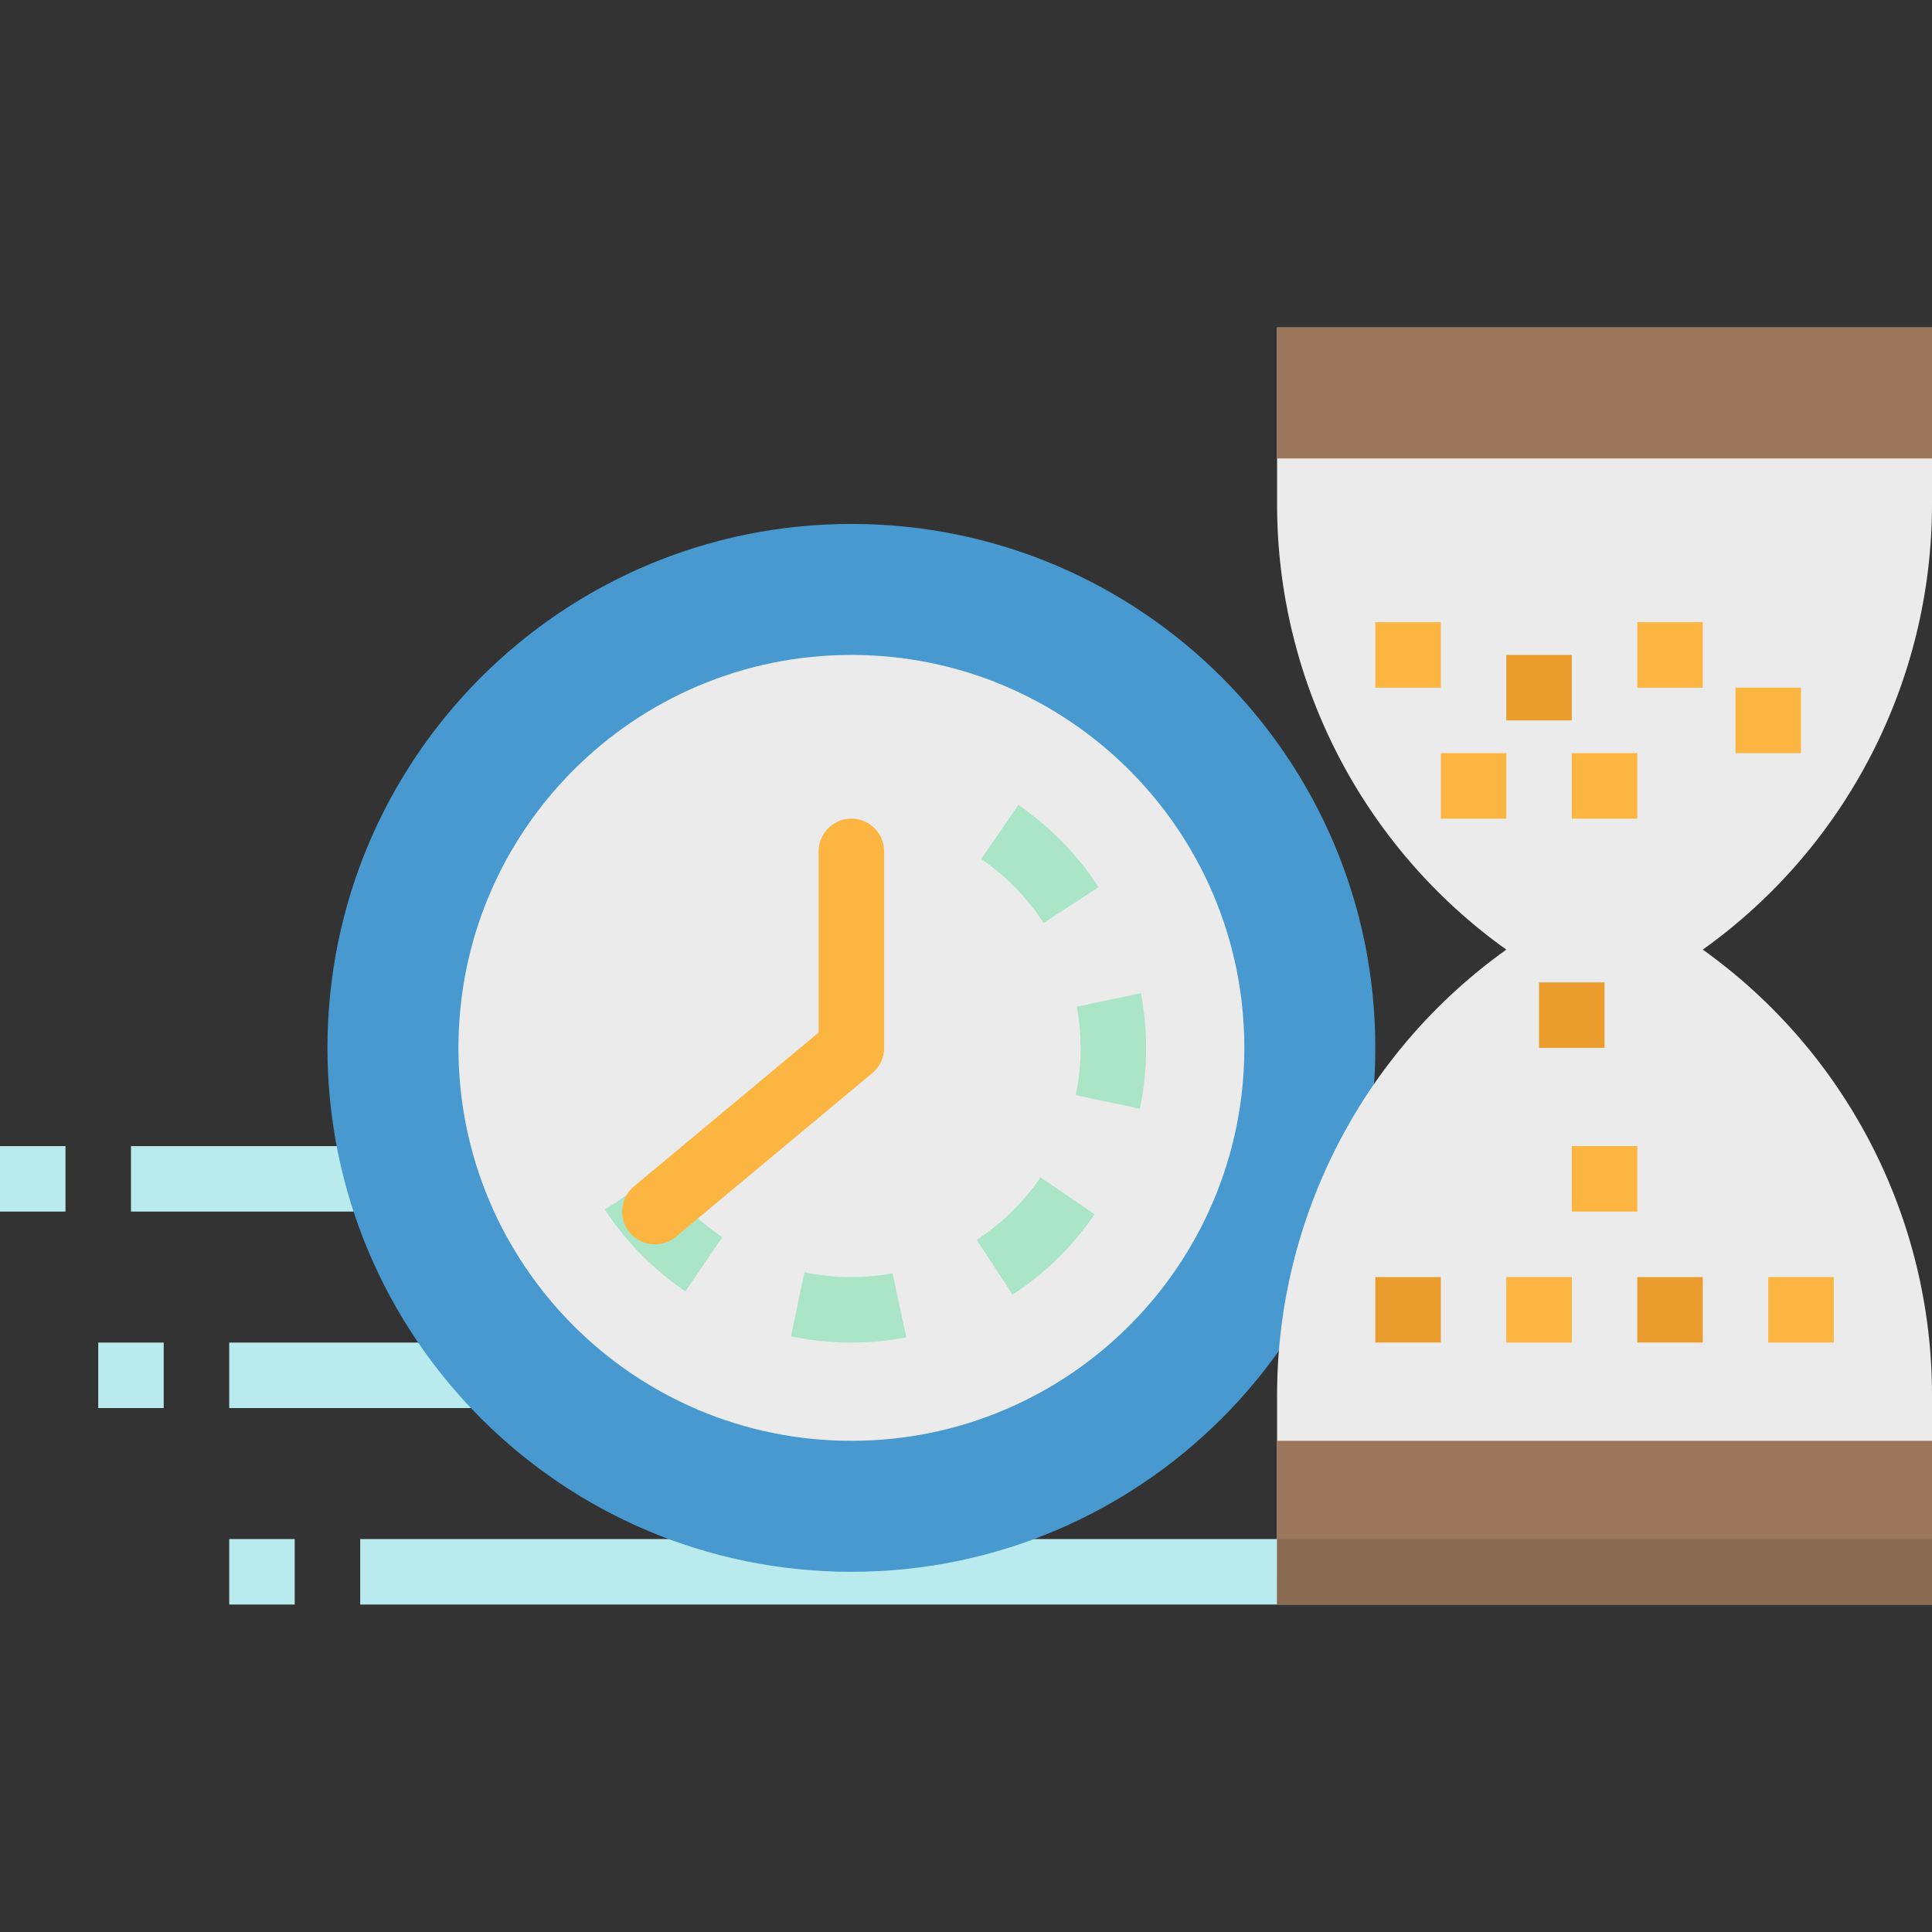
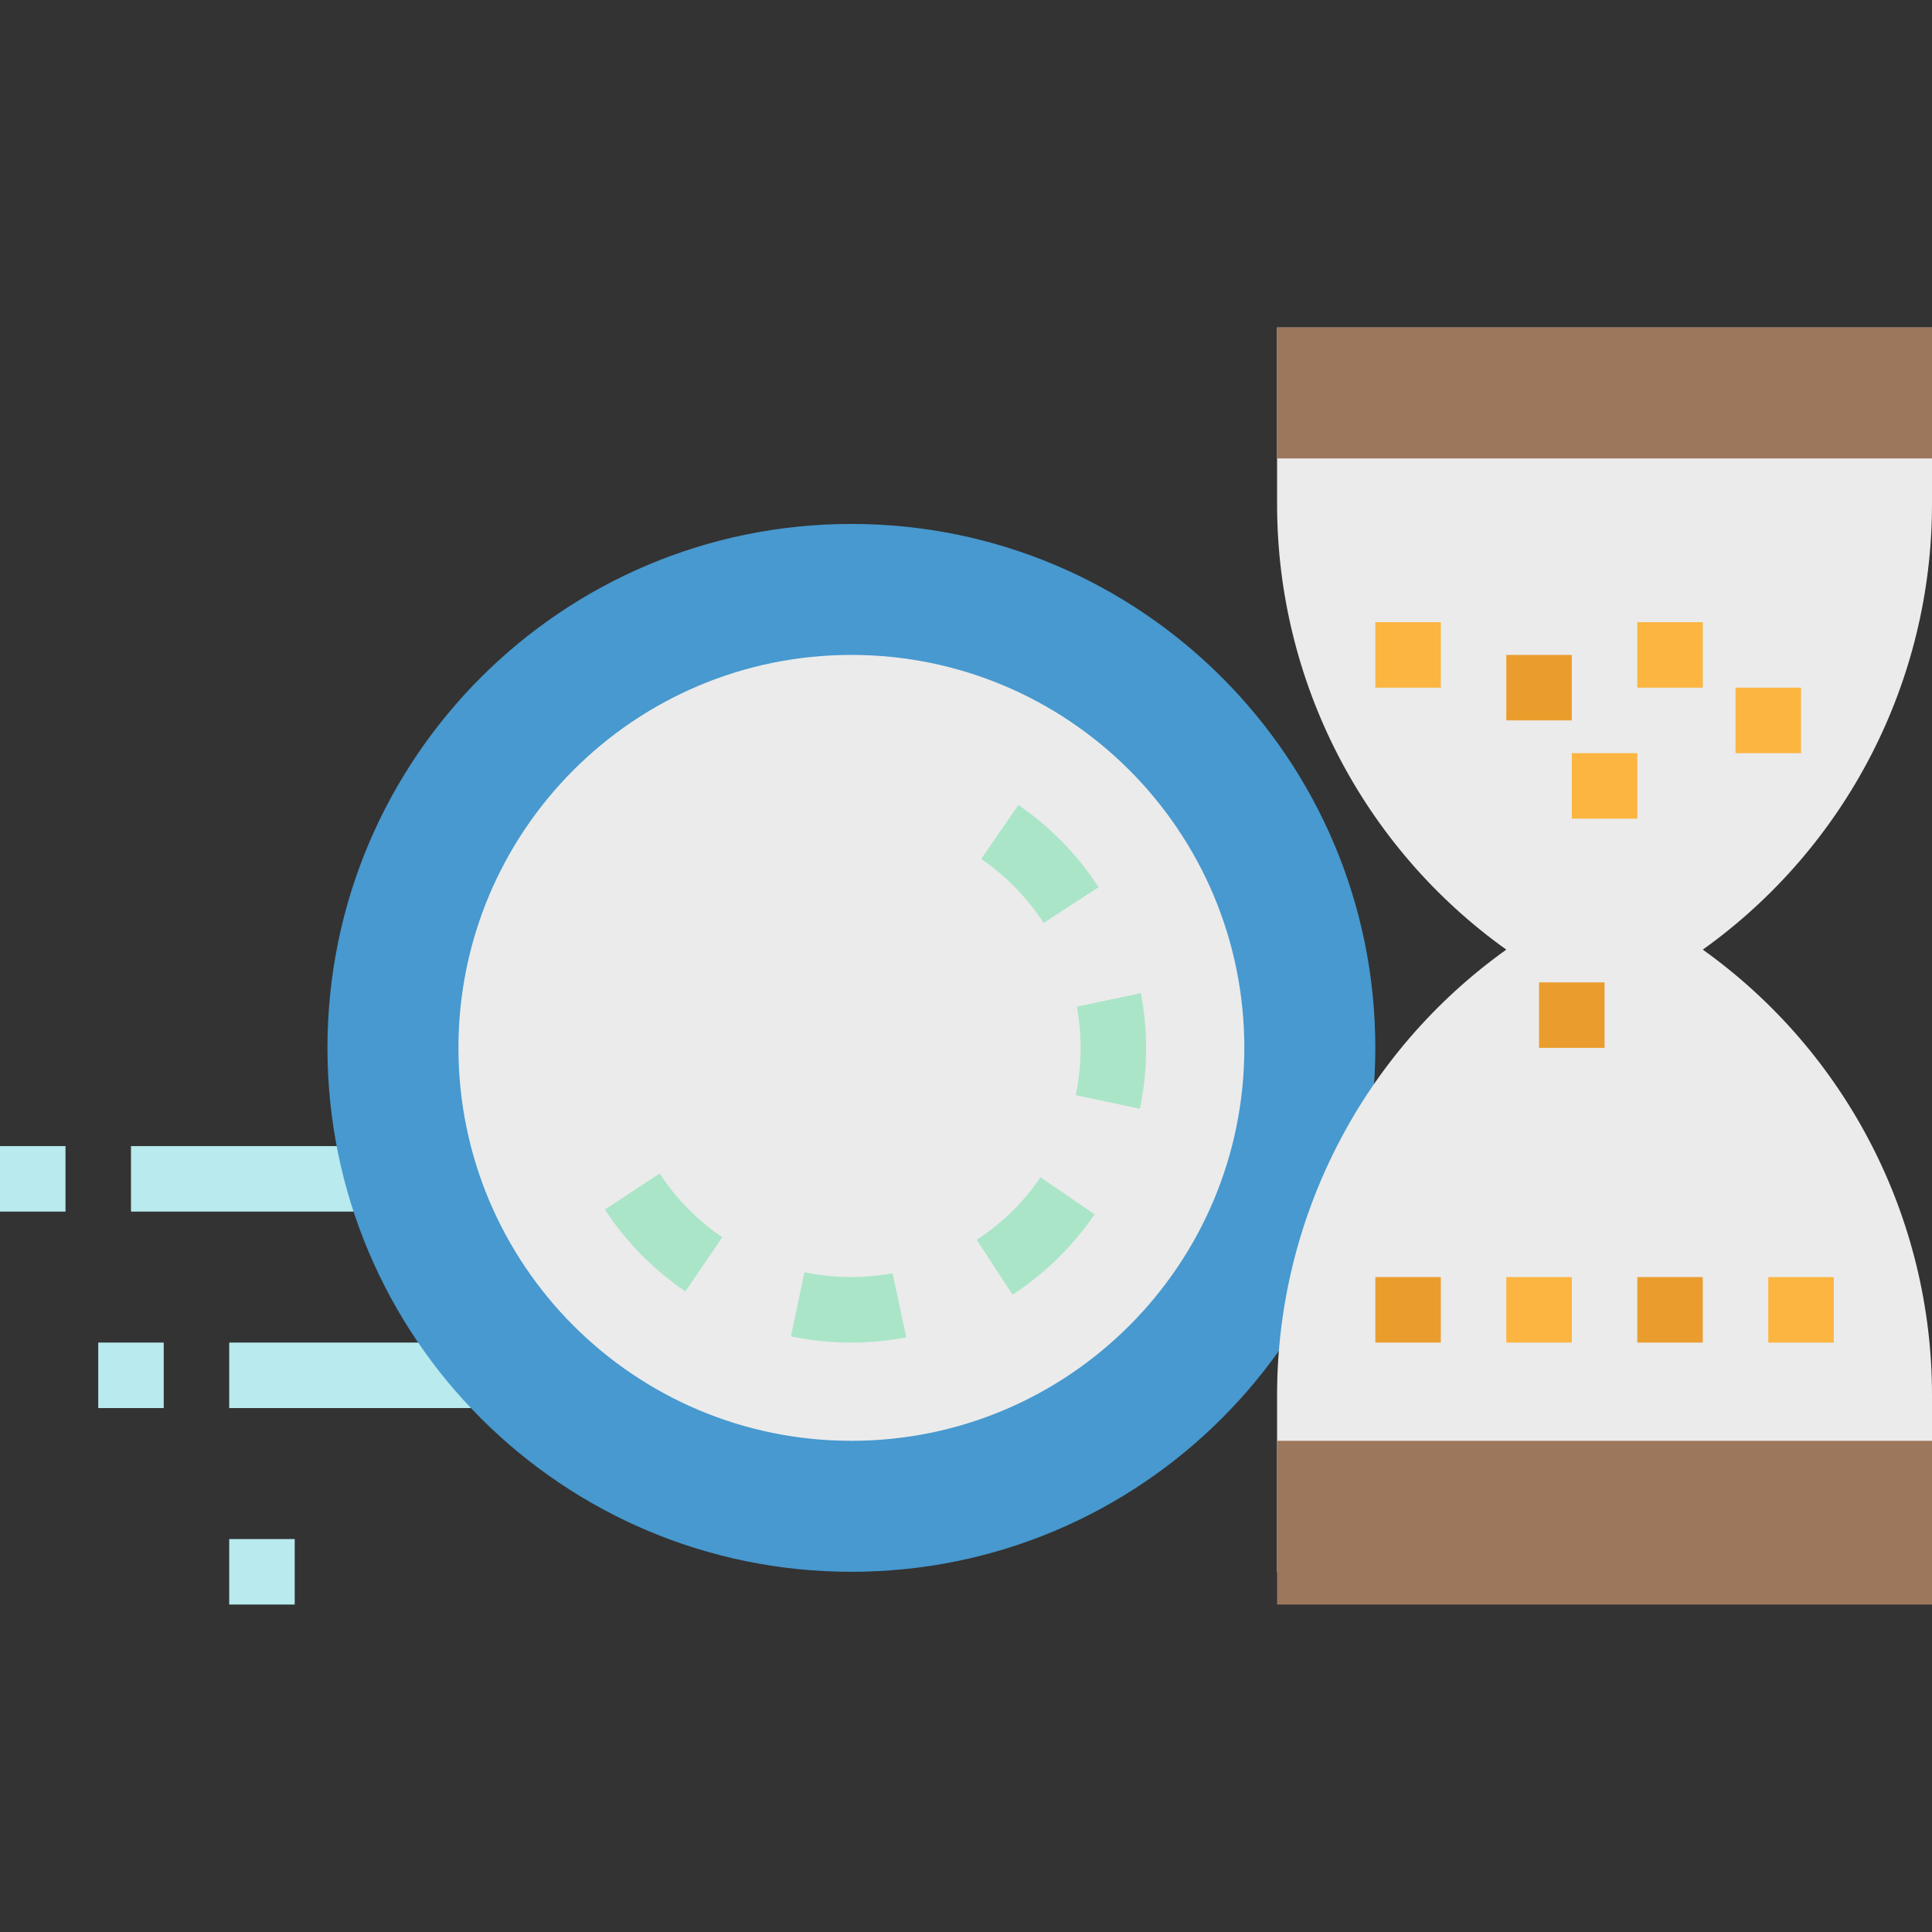
<svg xmlns="http://www.w3.org/2000/svg" height="472pt" viewBox="0 -80 472 472" width="472pt">
  <rect x="0" y="-80" width="472" height="472" fill="#333333" stroke="none" />
  <g fill="#b8eaee">
-     <path d="m88 296h384v16h-384zm0 0" />
    <path d="m56 248h64v16h-64zm0 0" />
    <path d="m32 200h56v16h-56zm0 0" />
    <path d="m0 200h16v16h-16zm0 0" />
    <path d="m24 248h16v16h-16zm0 0" />
    <path d="m56 296h16v16h-16zm0 0" />
  </g>
  <path d="m336 176c0 70.691-57.309 128-128 128s-128-57.309-128-128 57.309-128 128-128 128 57.309 128 128zm0 0" fill="#4799cf" />
  <path d="m472 304h-160v-43.199c.008-43.184 20.863-83.703 56-108.801-35.137-25.098-55.992-65.617-56-108.801v-43.199h160v43.199c-.008 43.184-20.863 83.703-56 108.801 35.137 25.098 55.992 65.617 56 108.801zm0 0" fill="#ebebeb" />
  <path d="m312 272h160v40h-160zm0 0" fill="#9c775c" />
  <path d="m312 0h160v32h-160zm0 0" fill="#9c775c" />
  <path d="m384 104h16v16h-16zm0 0" fill="#fbb540" />
  <path d="m424 88h16v16h-16zm0 0" fill="#fbb540" />
  <path d="m400 72h16v16h-16zm0 0" fill="#fbb540" />
  <path d="m368 80h16v16h-16zm0 0" fill="#ea9d2d" />
  <path d="m336 232h16v16h-16zm0 0" fill="#ea9d2d" />
-   <path d="m384 200h16v16h-16zm0 0" fill="#fbb540" />
  <path d="m376 160h16v16h-16zm0 0" fill="#ea9d2d" />
-   <path d="m352 104h16v16h-16zm0 0" fill="#fbb540" />
  <path d="m336 72h16v16h-16zm0 0" fill="#fbb540" />
  <path d="m400 232h16v16h-16zm0 0" fill="#ea9d2d" />
  <path d="m432 232h16v16h-16zm0 0" fill="#fbb540" />
  <path d="m368 232h16v16h-16zm0 0" fill="#fbb540" />
-   <path d="m312 296h160v16h-160zm0 0" fill="#8b6a52" />
  <path d="m304 176c0 53.02-42.98 96-96 96s-96-42.98-96-96 42.98-96 96-96 96 42.98 96 96zm0 0" fill="#ebebeb" />
  <path d="m207.93 248c-4.934 0-9.852-.512-14.684-1.52l3.281-15.664c7.094 1.477 14.406 1.566 21.535.262l3.352 15.648-.254.051c-4.363.809-8.793 1.215-13.23 1.223zm39.438-11.703-8.75-13.395c6.152-4.012 11.453-9.199 15.59-15.27l13.207 9.031c-5.32 7.805-12.133 14.48-20.047 19.641zm-79.926-.801c-7.816-5.301-14.504-12.098-19.672-20l13.391-8.801c4.02 6.148 9.219 11.441 15.297 15.57zm111.031-44.617-15.656-3.32c.793-3.777 1.188-7.625 1.184-11.488-.004-3.398-.312-6.789-.922-10.133l15.656-3.312.168 1.078c.742 4.082 1.109 8.223 1.098 12.367.008 4.977-.508 9.941-1.527 14.809zm-23.512-45.398c-4.004-6.164-9.188-11.477-15.25-15.633l9.09-13.184c7.785 5.344 14.441 12.164 19.59 20.078zm0 0" fill="#aae5c8" />
-   <path d="m160 224c-3.371.004-6.383-2.102-7.531-5.27-1.152-3.168-.191-6.715 2.395-8.875l45.137-37.598v-44.258c0-4.418 3.582-8 8-8s8 3.582 8 8v48c0 2.371-1.051 4.625-2.871 6.145l-48 40c-1.441 1.199-3.254 1.855-5.129 1.855zm0 0" fill="#fbb540" />
</svg>